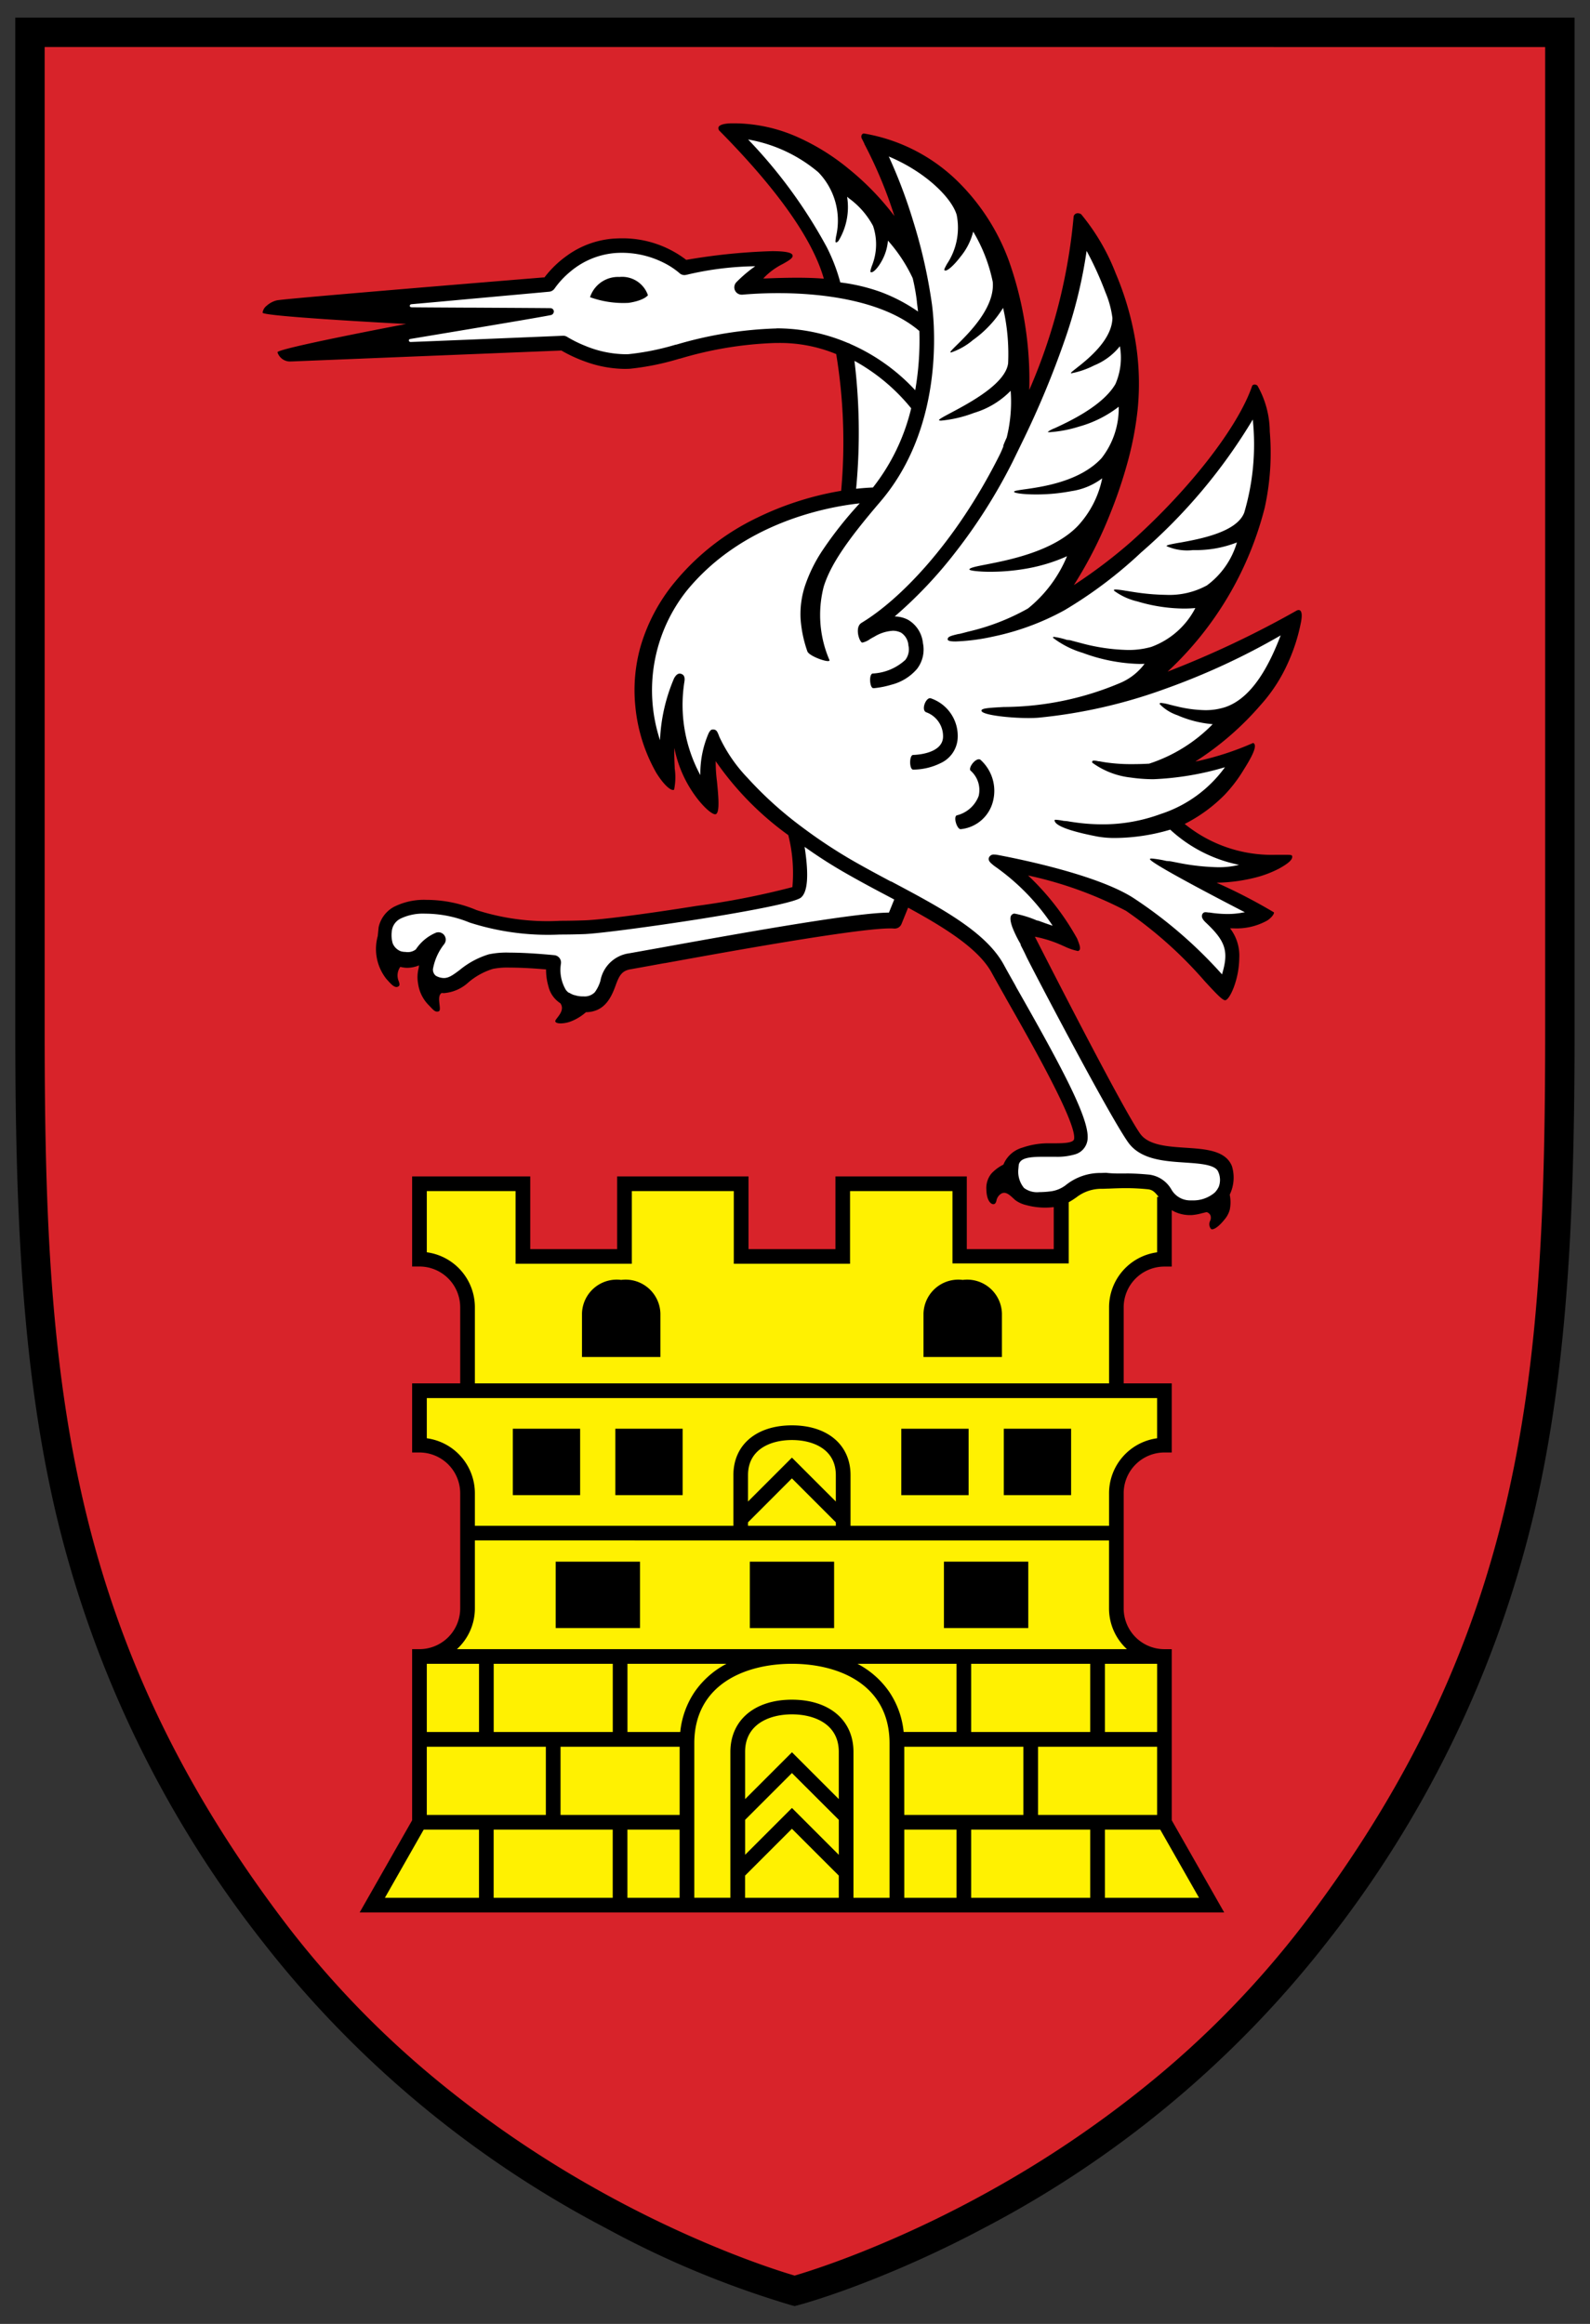
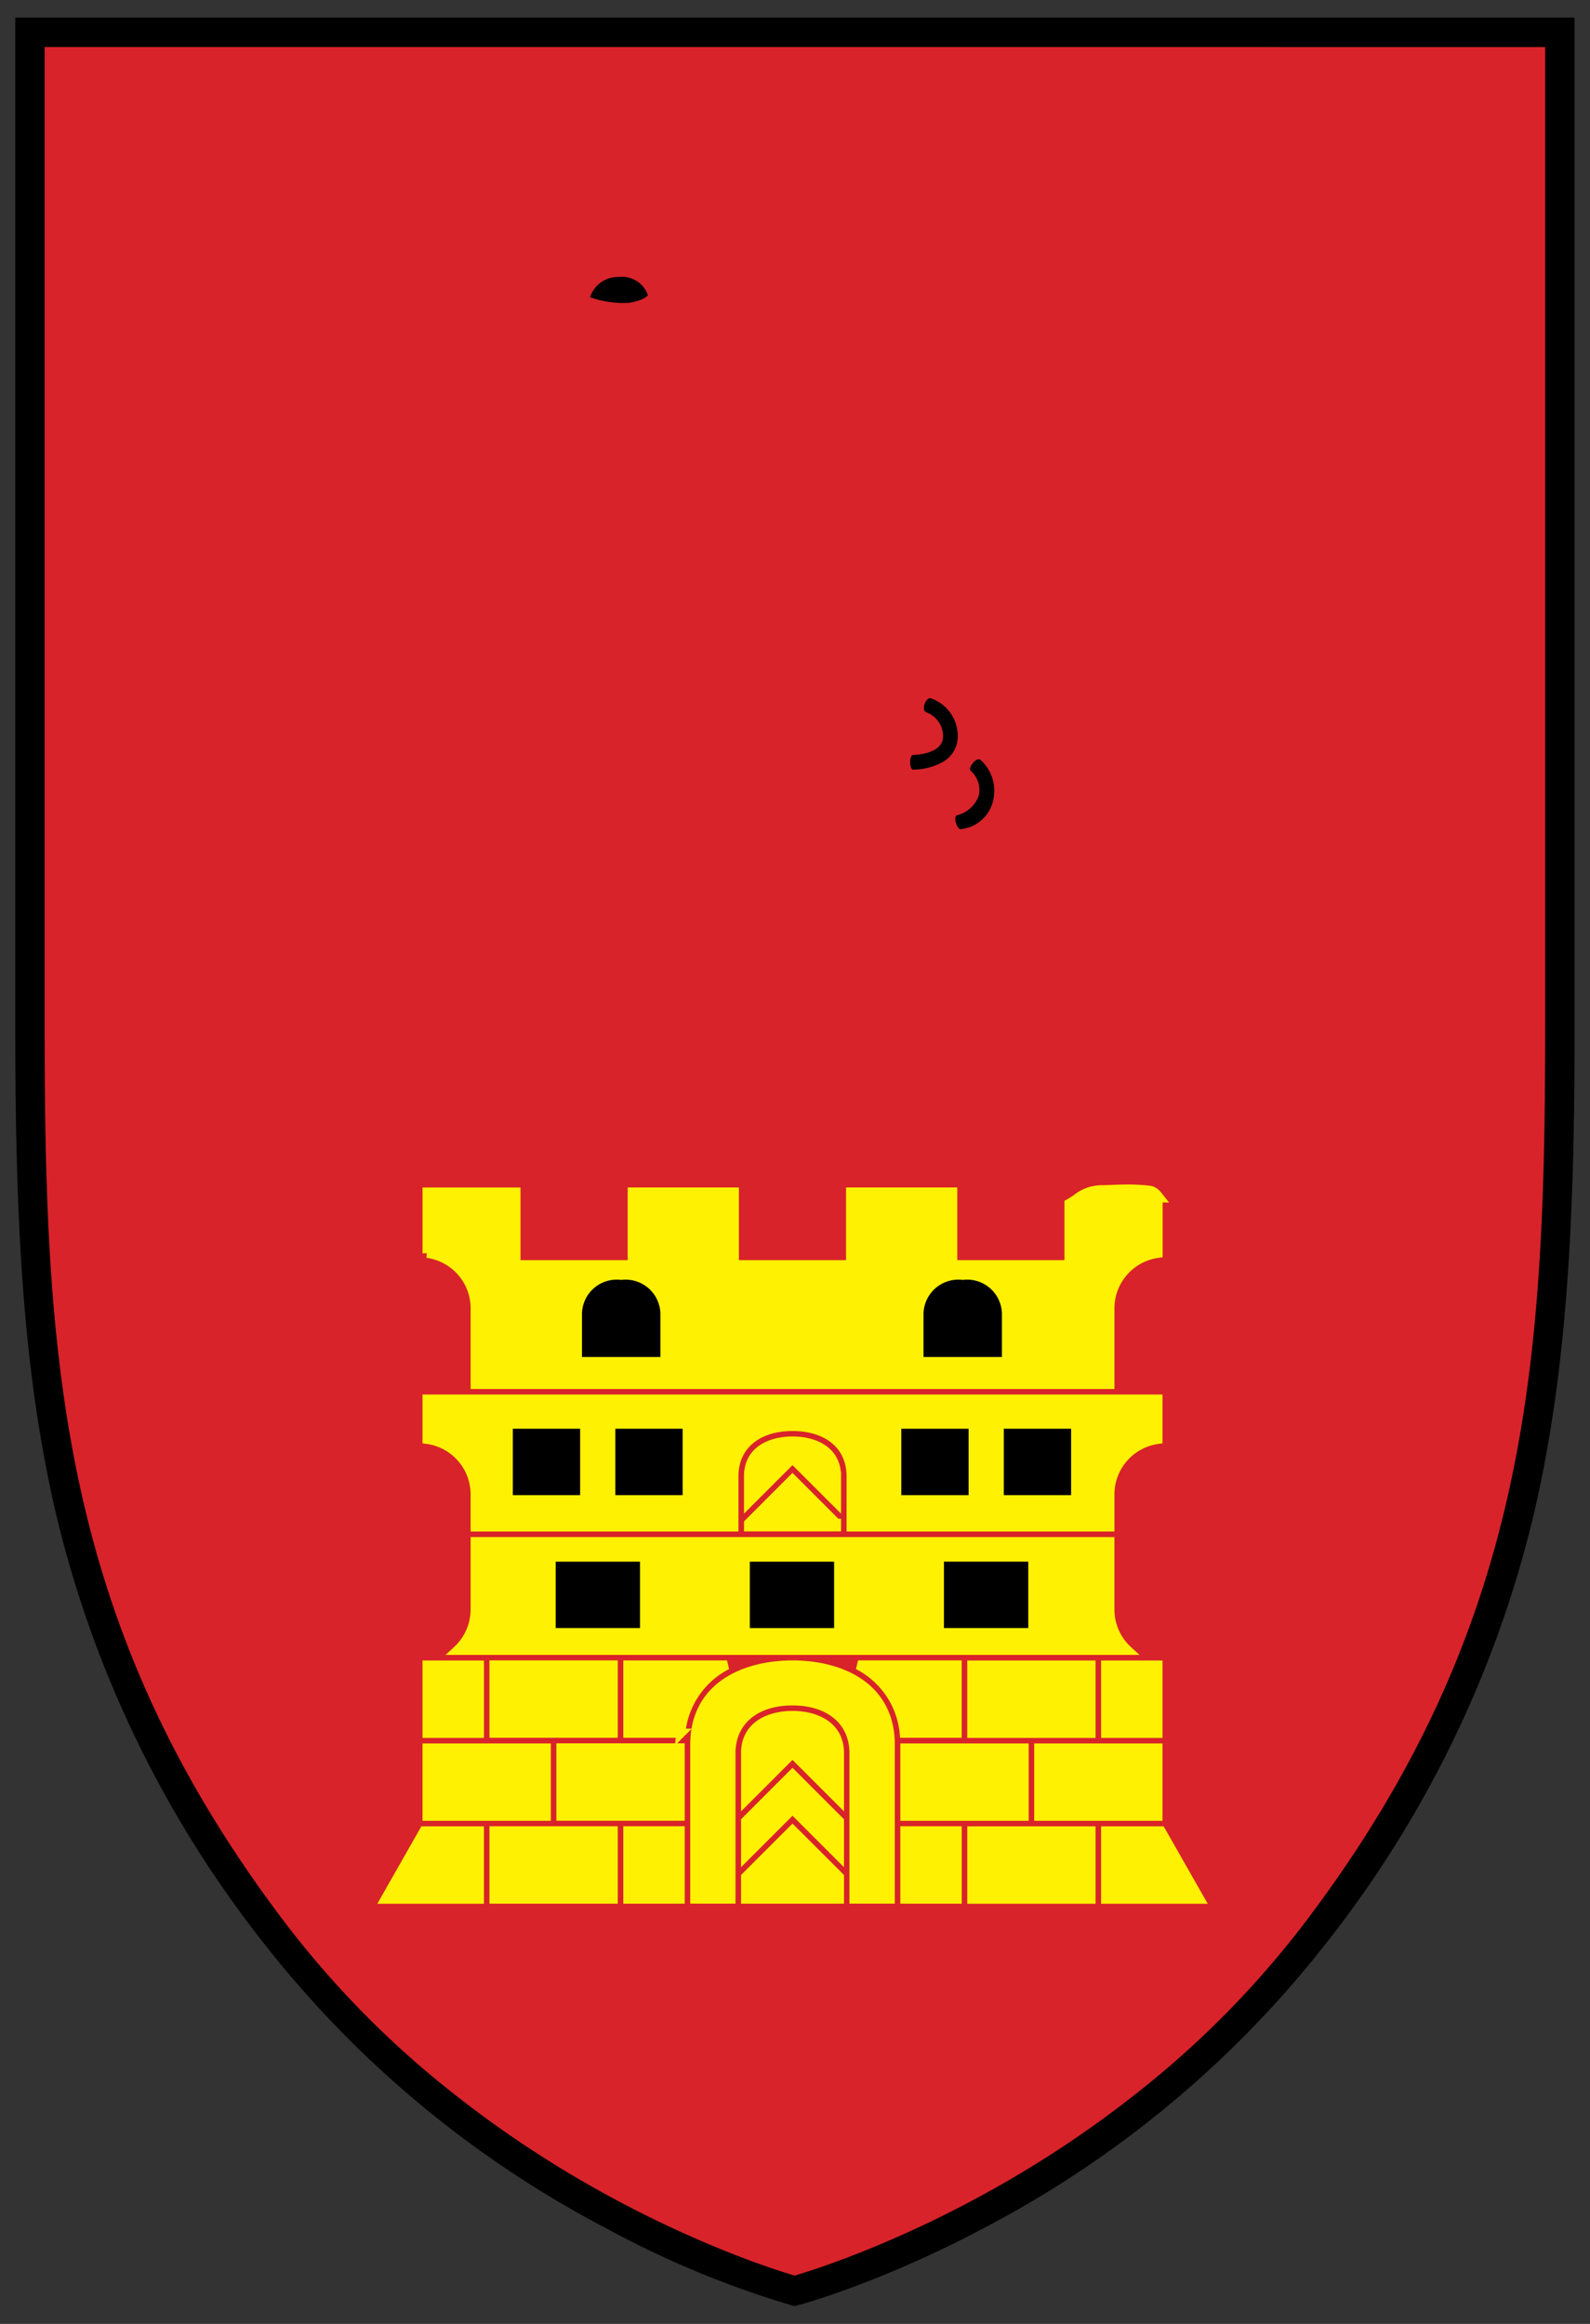
<svg xmlns="http://www.w3.org/2000/svg" fill="none" viewBox="0 0 520 760">
  <rect x="0" y="0" width="520" height="760" fill="#333333" stroke="none" />
  <g transform="matrix(5.003 0 0 5.003 4.645 4.62)">
    <path d="m101.04 1.186h-100.01v65.127c0 23.635 1.607 40.218 15.973 59.109 13.719 18.041 34.011 23.4 34.011 23.4s20.329-5.361 34.049-23.4c14.366-18.891 15.972-35.474 15.972-59.11" fill="#d8232a" />
    <path d="m368.492 388.637a128.437 128.437 0 0 0 -5.924.174h-.271l-1.654.061a13.284 13.284 0 0 0 -8.732 2.893c-.801.575-1.641 1.105-2.502 1.59v20.014h-38.025v-23.766h-33.357v23.766h-38.025v-23.766h-33.357v23.771h-38.025v-23.766h-29.021v20.012a18.167 18.167 0 0 1 15.721 17.963v24.906h207.432v-24.906a18.162 18.162 0 0 1 15.75-17.963v-18.105h.502c-1.246-1.586-2.003-2.347-3.504-2.502-2.327-.245-4.662-.375-7.004-.375zm-54.734 29.93a11.378 11.378 0 0 1 1.133.09 11.368 11.368 0 0 1 12.834 11.008v14.193h-25.668v-14.193a11.378 11.378 0 0 1 11.701-11.098zm-111.721.002a11.373 11.373 0 0 1 1.133.088 11.383 11.383 0 0 1 12.834 11.008v14.193h-25.648v-14.193a11.373 11.373 0 0 1 11.682-11.096zm-62.441 38.719v13.148a18.172 18.172 0 0 1 15.721 17.973v10.658h84.549v-16.586c0-9.882 7.504-16.271 19.162-16.271 11.658 0 19.164 6.39 19.164 16.271v16.58h84.557v-10.646a18.172 18.172 0 0 1 15.715-17.979v-13.148zm28.141 10.008h22.014v21.729h-22.014zm33.521 0h22.016v21.729h-22.016zm93.533 0h22.016v21.729h-22.016zm33.523 0h22.016v21.729h-22.016zm-69.287 3.697c-6.94 0-14.359 3.001-14.359 11.467v8.646l14.359-14.359 14.365 14.359v-8.646h-.006c0-8.466-7.42-11.467-14.359-11.467zm0 12.514-14.359 14.375v1.135h28.725v-1.135h-.006zm-103.715 20.363v22.225a18.147 18.147 0 0 1 -5.859 13.299h219.148a18.127 18.127 0 0 1 -5.859-13.299v-22.225zm26.434 6.914h27.582v21.715h-27.582zm63.498 0h27.568v21.715h-27.568zm63.486 0h27.584v21.715h-27.584zm-147.26 33.398v22.301h38.941v-22.301zm118.967 0a27.924 27.924 0 0 1 15.119 22.301h17.277v-22.301zm-75.217.006v22.299h17.281a27.944 27.944 0 0 1 15.115-22.299zm53.807 0c-15.42 0-31.932 6.835-31.932 26.018v50.484h11.803v-47.719c0-10.362 7.886-17.066 20.109-17.066 12.223 0 20.123 6.704 20.123 17.066v47.719h11.824v-50.484h.004c0-19.183-16.511-26.018-31.932-26.018zm-119.432.029v22.301h17.078v-22.301zm178.041 0v22.301h38.941v-22.301zm43.75 0v22.301h17.076v-22.301zm-102.359 16.477c-7.405 0-15.32 3.218-15.32 12.264v15.449l15.32-15.32 15.326 15.32v-15.449c0-9.046-7.921-12.264-15.326-12.264zm-75.686 10.592v22.301h38.955v-22.301zm-43.746.035v22.301h38.941v-22.301zm156.166 0v22.301h38.957v-22.301zm43.76 0v22.301h38.938v-22.301zm-80.494 8.58-15.32 15.32v11.434l15.32-15.32 15.326 15.32v-11.434zm0 18.223-15.32 15.311v7.256h30.646v-7.256zm-97.557.266v22.301h38.941v-22.301zm43.75 0v22.301h17.076v-22.301zm90.541 0v22.301h17.078v-22.301zm-157.176.035-12.693 22.299h30.775v-22.299zm179.051 0v22.299h38.941v-22.299zm43.75 0v22.299h30.777l-12.695-22.299z" fill="#fff101" stroke="#fff101" stroke-width="3" transform="matrix(.2 0 0 .2 -.928 -.923)" />
-     <path d="m244.688 45.639a165.963 165.963 0 0 1 25.707 35.197l.016-.01a58.755 58.755 0 0 1 4.424 11.574 54.862 54.862 0 0 1 25.422 9.506c-.075-.719-.145-1.332-.205-1.787-.33-3.067-.85-6.113-1.561-9.115a50.84 50.84 0 0 0 -8.076-12.299c-.295 5.404-4.463 11.058-5.664 10.293-.695-.43 3.809-8.321.807-15.105a29.105 29.105 0 0 0 -8.553-9.598c1.311 7.205-2.425 15.586-3.721 14.865l-.018.01c-.653-.571 4.08-13.813-5.662-22.869a48.168 48.168 0 0 0 -22.916-10.662zm46.006 5.559a182.024 182.024 0 0 1 14.076 48.312c.125.971.47 3.643.625 7.445v.18c.515 12.764-.977 37.026-16.777 56.129v.029a1.316 1.316 0 0 1 -.199.234l-.105.125-.074.09-.307.371a178.201 178.201 0 0 0 -12.277 15.621 47.047 47.047 0 0 0 -6.244 12.143 37.135 37.135 0 0 0 1.861 24.016.22.22 0 0 1 0 .211c-.09.095-.25.141-.5.141-1.511 0-6.254-1.807-6.725-3.193-4.773-14.285-3.432-25.697 17.137-48.402a98.582 98.582 0 0 0 -25.898 6.504 75.601 75.601 0 0 0 -30.686 22.066 48.583 48.583 0 0 0 -10.953 26.543 60.811 60.811 0 0 0 2.191 22.334 57.289 57.289 0 0 1 4.598-20.232c.41-.715.992-1.541 1.838-1.541a1.581 1.581 0 0 1 .539.1c1.211.425 1.152 1.672 1.002 2.572a46.131 46.131 0 0 0 .529 17.877c1.016 4.398 2.586 8.64 4.678 12.643a32.872 32.872 0 0 1 2.729-13.715c.45-.791.719-1.205 1.42-1.205a2.212 2.212 0 0 1 .346.029c.876.125 1.165.896 1.5 1.781l.16.422a49.659 49.659 0 0 0 9.258 13.568 123.074 123.074 0 0 0 16.775 15.326l.115.08.105.074a167.114 167.114 0 0 0 17.172 11.463c4.383 2.537 9.046 5.024 13.549 7.426 15.706 8.366 30.54 16.25 36.379 27.018 1.166 2.161 2.727 4.909 4.533 8.096l1.002 1.781c15.606 27.469 23.269 42.458 21.854 48.152a5.669 5.669 0 0 1 -3.928 4.139c-2.146.625-4.383.9-6.619.805h-3.451c-5.063 0-7.746.37-8.361 2.502-.07.525-.135.991-.135 1.381a8.346 8.346 0 0 0 1.836 6.32 7.235 7.235 0 0 0 4.959 1.359 32.892 32.892 0 0 0 3.842-.27 10.307 10.307 0 0 0 5.139-2.252 18.012 18.012 0 0 1 11.262-3.748l1.627-.059c2.292-.09 4.294-.17 6.295-.17a74.811 74.811 0 0 1 7.574.4 9.732 9.732 0 0 1 7.07 4.707l.029.041a7.035 7.035 0 0 0 6.004 3.662h.752c2.767.13 5.467-.806 7.568-2.607l.076-.08.064-.074c.09-.095.17-.2.25-.295l.035-.045c.355-.44.655-.926.891-1.441.575-1.586.5-3.332-.205-4.863-.936-2.342-5.994-2.677-10.883-3.002-6.85-.445-14.604-.947-18.637-6.641-6.68-9.446-32.283-58.519-33.229-60.615-.69-1.521-1.385-2.847-2.061-4.133-1.016-1.811-1.886-3.713-2.602-5.664-.871-2.602-.766-3.803.385-4.273a.991.991 0 0 1 .375-.055 35.034 35.034 0 0 1 7.359 2.271h.025c1.746.645 3.554 1.332 5.17 1.832-3.112-4.833-6.85-9.231-11.123-13.084a82.006 82.006 0 0 0 -7.811-6.369l-.035-.025-.355-.26-.17-.146-.096-.08c-.801-.675-1.625-1.355-1.234-2.355a1.656 1.656 0 0 1 1.746-.957 5.814 5.814 0 0 1 1.135.125l.305.061c7.38 1.401 32.378 6.535 44.066 14.01a146.735 146.735 0 0 1 28.994 24.992 14.765 14.765 0 0 0 .621-9.006c-1.246-3.087-3.263-5.799-5.865-7.875-.821-.771-1.676-1.796-1.176-2.797a1.071 1.071 0 0 1 1.082-.631 6.9 6.9 0 0 1 1.1.135c.24.04.541.095.861.135a39.677 39.677 0 0 0 5.143.381 28.069 28.069 0 0 0 5.26-.5l.5-.086c-1.296-.665-31.722-16.31-31.172-17.471.065-.11.236-.16.566-.16a36.66 36.66 0 0 1 4.973.82h.045l.189.039a226.969 226.969 0 0 0 3.229.631 75.621 75.621 0 0 0 13.293 1.502 26.718 26.718 0 0 0 6.875-.781 46.912 46.912 0 0 1 -22.516-11.508 64.459 64.459 0 0 1 -17.982 2.721 31.471 31.471 0 0 1 -5.732-.449c-5.224-.976-14.006-2.967-14.121-5.318a.125.125 0 0 1 .035-.096.575.575 0 0 1 .396-.09 19.833 19.833 0 0 1 2.551.359h.096c.746.125 1.591.272 2.557.422a65.394 65.394 0 0 0 10.006.799c6.524.02 12.994-1.124 19.113-3.381a41.868 41.868 0 0 0 21.016-15.295 94.93 94.93 0 0 1 -23.518 3.922c-2.452-.01-4.897-.196-7.318-.551-2.687-.41-5.32-1.125-7.842-2.131-1.746-.525-3.352-1.446-4.688-2.691a.47.47 0 0 1 -.08-.406c.065-.23.244-.324.564-.324a8.981 8.981 0 0 1 1.447.219h.055c.555.105 1.245.24 2.105.375a58.305 58.305 0 0 0 8.938.611c1.746 0 3.602-.055 5.533-.16a51.3 51.3 0 0 0 20.773-12.908 36.925 36.925 0 0 1 -11.576-2.943c-2.161-.73-4.12-1.956-5.721-3.582a.3.3 0 0 1 0-.305c.055-.08.18-.121.391-.121a17.137 17.137 0 0 1 3.002.611h.066c.68.17 1.455.365 2.285.555a41.178 41.178 0 0 0 9.062 1.191 20.419 20.419 0 0 0 6.703-1.031c2.302-.836 4.423-2.115 6.225-3.771 1.891-1.736 3.563-3.698 4.969-5.84a72.019 72.019 0 0 0 6.85-13.818 229.076 229.076 0 0 1 -37.945 17.561 168.264 168.264 0 0 1 -41.328 9.402c-.931.075-2.042.115-3.303.115-5.674 0-14.45-.872-15.291-2.232a.37.37 0 0 1 0-.379c.315-.64 3.073-.782 7.246-1.002a157.227 157.227 0 0 0 17.281-1.631c7.155-1.046 14.11-3.128 20.664-6.18a19.313 19.313 0 0 0 8.105-6.318c-.575.045-1.165.045-1.756.045a57.789 57.789 0 0 1 -18.473-3.623c-3.487-1.026-6.754-2.68-9.656-4.877a.25.25 0 0 1 -.051-.236c.035-.075.145-.109.34-.109a25.783 25.783 0 0 1 4.344 1l.09.025a203.323 203.323 0 0 0 4.463 1.195 63.373 63.373 0 0 0 15.285 2.246 27.719 27.719 0 0 0 7.691-1 21.309 21.309 0 0 0 9.441-5.934c1.921-2.056 3.601-4.328 5.002-6.77-1.231.105-2.462.16-3.732.16-5.149-.035-10.266-.821-15.189-2.322-2.732-.625-5.314-1.8-7.586-3.451a.39.39 0 0 1 -.109-.297c.04-.11.201-.164.541-.164a30.481 30.481 0 0 1 3.592.5h.141a149.321 149.321 0 0 0 2.436.385 70.098 70.098 0 0 0 10.252.887 25.467 25.467 0 0 0 13.43-3.082 26.833 26.833 0 0 0 9.631-14.736 36.995 36.995 0 0 1 -14.334 2.502c-2.957.35-5.959-.1-8.686-1.301-.035-.355 1.68-.664 4.271-1.135 6.539-1.186 18.709-3.397 21.15-9.852 1.361-4.313 2.267-8.757 2.697-13.26.736-5.699.764-11.462.084-17.166a179.857 179.857 0 0 1 -36.523 43.479c-18.943 16.931-30.281 23.362-48.533 27.52-3.998.901-8.072 1.43-12.17 1.58-1.656 0-2.521-.204-2.576-.6-.135-.961 1.041-1.242 3.543-1.857.831-.2 1.961-.475 3.242-.83a68.411 68.411 0 0 0 19.514-7.564c2.582-1.946 4.867-4.258 6.783-6.859a46.512 46.512 0 0 0 6.006-10.229 63.543 63.543 0 0 1 -25.094 5.109c-2.307.215-4.633-.036-6.84-.736 0-.545 2.223-.985 5.59-1.65 5.038-.901 10.006-2.161 14.859-3.768 2.787-.951 5.48-2.145 8.057-3.566a30.171 30.171 0 0 0 6.92-5.219 32.287 32.287 0 0 0 8.004-15.561v-.051c-5.629 4.888-17.961 5.27-21.604 5.27-4.408 0-7.175-.452-7.215-.867-.035-.315 1.285-.504 3.467-.814 5.874-.836 18.097-2.567 25.137-10.197a26.518 26.518 0 0 0 5.609-16.811 37.626 37.626 0 0 1 -13.01 6.504 41.343 41.343 0 0 1 -9.59 1.82c-.39 0-.596-.039-.596-.109.71-.515 1.485-.922 2.311-1.217 4.708-2.186 15.726-7.308 19.854-14.453.951-1.851 1.507-3.879 1.627-5.955.185-2.131.124-4.272-.176-6.389a20.914 20.914 0 0 1 -8.416 6.264 27.419 27.419 0 0 1 -7.375 2.562c-.13 0-.215-.025-.215-.07-.05-.155.6-.661 1.676-1.502a52.185 52.185 0 0 0 7.25-6.523 16.011 16.011 0 0 0 4.654-9.941 31.321 31.321 0 0 0 -2.297-8.447 111.876 111.876 0 0 0 -6.145-13.508 215.777 215.777 0 0 1 -21.234 62.826c-.911 1.921-1.911 3.984-3.002 6.16a165.047 165.047 0 0 1 -38.582 50.604c1.531.015 3.032.391 4.383 1.092a9.942 9.942 0 0 1 4.854 7.59 10.387 10.387 0 0 1 -1.955 8.506 21.68 21.68 0 0 1 -14.041 6.26h-.193c-.635 0-1.017-1.272-1.057-2.418-.04-1.146.215-2.321.875-2.371a17.012 17.012 0 0 0 10.639-4.457 5.649 5.649 0 0 0 1-4.709 5.369 5.369 0 0 0 -2.377-4.178c-.841-.425-1.77-.645-2.711-.635a13.509 13.509 0 0 0 -6.02 1.965c-.465.235-.915.511-1.311.736l-.105.061c-.756.535-1.601.92-2.502 1.15h-.045c-.4-.025-.967-1.031-1.262-2.242-.18-.741-.634-3.242 1.047-4.242a93.063 93.063 0 0 0 20.748-18.178 170.436 170.436 0 0 0 24.361-36.686 37.986 37.986 0 0 0 1.326-3.031v-.07a39.392 39.392 0 0 1 1.131-2.637 48.533 48.533 0 0 0 1.297-15.311 27.804 27.804 0 0 1 -11.969 7.225 41.648 41.648 0 0 1 -10.777 2.537c-.41 0-.64-.055-.67-.16-.085-.29 1.472-1.12 3.828-2.371 6.269-3.332 17.932-9.542 18.777-16.236.275-6.089-.281-12.184-1.646-18.123a36.325 36.325 0 0 1 -9.836 10.508 22.06 22.06 0 0 1 -7.4 4.094c-.065.005-.13-.012-.18-.047a.08.08 0 0 1 -.025-.059c-.005-.27.804-1.061 2.035-2.271l.025-.025c4.078-4.018 12.57-12.369 11.824-20.715a51.705 51.705 0 0 0 -6.4-16.416 20.794 20.794 0 0 1 -4.143 8.191c-2.026 2.677-4.063 4.543-4.953 4.543a.42.42 0 0 1 -.316-.125c-.15-.185.236-.932.852-2.062a33.953 33.953 0 0 0 2.973-6.719c.981-3.027 1.046-6.27.195-9.332-1.611-5.389-9.943-13.893-22.217-19.057zm-86.459 31.531a30.421 30.421 0 0 0 -3.041.064 24.672 24.672 0 0 0 -8.506 2.162c-2.222 1.016-4.298 2.321-6.174 3.887-1.941 1.566-3.658 3.402-5.084 5.453a2.452 2.452 0 0 1 -1.826 1.107l-.68.059-44.361 4.033a.565.565 0 0 0 -.545.535c.005.195.221.457.666.477.445.02 10.407.075 20.959.135h.055c11.468.08 23.345.13 24.211.18a1.126 1.126 0 0 1 1.211.9 1.221 1.221 0 0 1 -.766 1.301c-.385.14-8.35 1.562-44.029 7.506h-.086l-2 .33c-.37.065-.557.25-.557.5a.585.585 0 0 0 .602.5c.61 0 47.807-1.956 49.809-2.041h.061a2.502 2.502 0 0 1 1.346.381 39.957 39.957 0 0 0 5.848 2.9 35.404 35.404 0 0 0 13.01 2.764c.445 0 .891-.035 1.326-.035a85.008 85.008 0 0 0 15.439-3.133l.125-.035a128.662 128.662 0 0 1 32.162-5.248h.502a59.751 59.751 0 0 1 23.375 4.783 2.171 2.171 0 0 1 .781.334 63.843 63.843 0 0 1 21.229 15.115v-.004a95.55 95.55 0 0 0 1.371-19.328c-6.655-5.229-14.504-8.716-22.84-10.152a113.407 113.407 0 0 0 -23.371-2.236c-6.87 0-11.603.5-11.648.5h-.266c-.44 0-.875-.119-1.25-.35a2.422 2.422 0 0 1 -.535-3.662 44.38 44.38 0 0 1 6.248-5.295 102.254 102.254 0 0 0 -22.465 2.803h-.074a2.407 2.407 0 0 1 -2.281-.58 24.066 24.066 0 0 0 -5.07-3.338 30.421 30.421 0 0 0 -12.879-3.271zm-1.066 7.834a9.787 9.787 0 0 1 7.016 2.979 7.84 7.84 0 0 1 1.736 3.002c-.01.035-1.189 1.741-6.303 2.502-.726.1-1.457.148-2.188.148-3.562-.15-7.085-.819-10.447-2a9.506 9.506 0 0 1 1.877-3.312 9.787 9.787 0 0 1 7.73-3.303 9.787 9.787 0 0 1 .578-.016zm76.299 27.459a193.957 193.957 0 0 1 .574 41.854c1.971-.22 3.823-.35 5.504-.41a67.271 67.271 0 0 0 12.508-25.904 63.043 63.043 0 0 0 -18.586-15.539zm18.586 15.539a63.043 63.043 0 0 1 .002.002v-.006a67.271 67.271 0 0 1 -.002.004zm6.131 94.787-.006.004a.806.806 0 0 1 .246.01 12.914 12.914 0 0 1 8.801 12.91 9.476 9.476 0 0 1 -5.584 8.285 20.699 20.699 0 0 1 -8.971 2.127c-.31 0-.57-.256-.75-.756a4.993 4.993 0 0 1 -.252-1.656c0-1.151.321-2.393 1.002-2.393a18.913 18.913 0 0 0 4.828-.77 9.006 9.006 0 0 0 3.322-1.732 4.538 4.538 0 0 0 1.615-3.307 7.74 7.74 0 0 0 -2.432-6.193c-.881-.831-1.905-1.486-3.031-1.932h-.041c-.63-.255-.89-1.021-.689-2.057.24-1.226 1.076-2.541 1.941-2.541zm15.965 19.982a.911.911 0 0 1 .541.201 15.521 15.521 0 0 1 3.027 3.947 12.008 12.008 0 0 1 1.09 9.477 12.318 12.318 0 0 1 -10.377 9.23h-.25c-.625 0-1.27-1.146-1.555-2.227-.23-.886-.291-1.951.27-2.271l.176-.055a9.827 9.827 0 0 0 7.029-6.318 7.665 7.665 0 0 0 -2.252-7.781c-.16-.17-.311-.351-.451-.541a1.711 1.711 0 0 1 .252-1.621c.54-1.001 1.629-2.041 2.5-2.041zm-56.768 28.926c1.131 7.24 1.451 14.444-1.201 16.596-3.948 3.207-61.141 11.577-70.857 11.938-10.147.36-28.519.362-37.525-3.781-5.599-2.567-17.183-4.344-22.611-1.271a5.179 5.179 0 0 0 -2.832 4.203 9.587 9.587 0 0 0 .18 3.447c.06.18.097.394.172.539l.033.066a4.703 4.703 0 0 0 2.533 2.391 5.003 5.003 0 0 0 4.742-.85 14.68 14.68 0 0 1 6.525-5.449 2.402 2.402 0 0 1 2.752 3.697 18.613 18.613 0 0 0 -3.713 8.217 2.602 2.602 0 0 0 .91 2.15 3.467 3.467 0 0 0 .5.266c2.762 1.186 4.157.265 7.35-2.127a27.709 27.709 0 0 1 9.482-5.123 96.255 96.255 0 0 1 21.514.25 2.402 2.402 0 0 1 2.127 2.797 12.754 12.754 0 0 0 1.631 8.576.57.57 0 0 0 .086.084 5.018 5.018 0 0 0 .84.832 7.44 7.44 0 0 0 1.982 1.02l.129.035a9.657 9.657 0 0 0 2.258.41c4.273.22 4.973-1.73 6.244-5.232a11.078 11.078 0 0 1 8.791-8.756c1.651-.265 5.579-.956 11.008-1.957 32.712-5.954 64.112-11.387 74.549-11.457l1.732-4.273-.02-.016-2.832-1.5a401.558 401.558 0 0 1 -13.715-7.506c-4.203-2.427-8.536-5.213-12.764-8.215z" fill="#fff" stroke="#fff" stroke-width="3" transform="matrix(.2 0 0 .2 -.928 -.923)" />
    <g fill="#000">
      <path d="m51.015 149.82-.245-.065a62.358 62.358 0 0 1 -12.065-5.016 68.977 68.977 0 0 1 -22.465-18.734 72.202 72.202 0 0 1 -13.545-28.138c-2.178-9.378-2.624-19.395-2.624-31.551v-66.087h101.93v66.088c0 12.156-.446 22.174-2.624 31.551a72.206 72.206 0 0 1 -13.544 28.14 68.924 68.924 0 0 1 -22.485 18.733 71.954 71.954 0 0 1 -8.519 3.839c-2.114.786-3.423 1.139-3.565 1.177zm-49.024-147.67v64.167c0 22.122 1.132 39.269 15.777 58.528a61.984 61.984 0 0 0 10.159 10.454 71.102 71.102 0 0 0 10.294 6.968 72.543 72.543 0 0 0 8.379 4c2.252.9 3.838 1.391 4.416 1.56.578-.169 2.165-.659 4.422-1.56a72.71 72.71 0 0 0 8.392-4 71.108 71.108 0 0 0 10.306-6.968 61.88 61.88 0 0 0 10.165-10.454c14.645-19.258 15.777-36.406 15.777-58.528v-64.165z" />
-       <path d="m79.102 124.09h-56.52l3.43-6.024v-11.187h.48a2.667 2.667 0 0 0 2.662-2.662v-7.53a2.666 2.666 0 0 0 -2.662-2.664h-.48v-4.517h3.142v-4.978a2.665 2.665 0 0 0 -2.662-2.662h-.48v-5.89h7.721v4.75h5.681v-4.75h8.587v4.75h5.683v-4.75h8.587v4.75h5.683v-2.743a4.714 4.714 0 0 1 -1.816-.136 1.95 1.95 0 0 1 -.7-.322l-.099-.09c-.214-.2-.417-.386-.625-.386a.389.389 0 0 0 -.206.063.684.684 0 0 0 -.3.448.435.435 0 0 1 -.079.179.168.168 0 0 1 -.125.053c-.174 0-.438-.255-.454-.958a1.5 1.5 0 0 1 .329-1.045c.225-.24.49-.438.785-.584a1.902 1.902 0 0 1 1.242-1.11 5.195 5.195 0 0 1 1.732-.284h.452c.523 0 1.132-.03 1.189-.26.1-.42-.4-1.716-1.5-3.856-.928-1.811-2.085-3.844-2.777-5.06l-.109-.192-.015-.026-.009-.016-.013-.024-.013-.022-.009-.015-.016-.03-.012-.021-.006-.011v-.006l-.029-.051-.017-.03-.011-.02c-.374-.658-.659-1.167-.847-1.512-.861-1.587-3.134-2.981-5.462-4.25l-.432 1.066a.478.478 0 0 1 -.444.3h-.043a2.19 2.19 0 0 0 -.251-.01c-2.228 0-10.984 1.59-14.723 2.27h-.03c-1.141.209-1.886.342-2.215.4-.607.1-.763.454-1.008 1.13-.3.819-.758 1.659-1.913 1.678-.294.26-.633.466-1 .607a2.007 2.007 0 0 1 -.65.124c-.2 0-.328-.046-.353-.126-.016-.052.051-.14.136-.25.179-.232.448-.583.193-.941a1.81 1.81 0 0 1 -.778-1.1 3.846 3.846 0 0 1 -.155-1.111c-.4-.036-1.432-.12-2.39-.12a4.85 4.85 0 0 0 -1.085.084 4.53 4.53 0 0 0 -1.582.865 2.665 2.665 0 0 1 -1.607.719c-.034 0-.088 0-.161-.008-.212.13-.174.462-.14.754.026.224.048.418-.06.448a.346.346 0 0 1 -.1.016c-.142 0-.245-.107-.414-.285l-.018-.02-.012-.012-.106-.11a2.479 2.479 0 0 1 -.692-1.411 2.368 2.368 0 0 1 .044-1.027c0-.054.012-.108.019-.158a2.07 2.07 0 0 1 -.809.16 2.12 2.12 0 0 1 -.416-.061.962.962 0 0 0 -.1.944c.049.154.085.265-.029.335a.228.228 0 0 1 -.122.036c-.183 0-.378-.214-.6-.463l-.033-.036-.013-.014-.007-.008-.01-.011a3.155 3.155 0 0 1 -.562-2.791c.034-.321.052-.5.058-.576a1.999 1.999 0 0 1 1.01-1.344 4.353 4.353 0 0 1 2.116-.453c1.126.002 2.24.23 3.277.669 1.766.567 3.62.804 5.472.7.462 0 1-.01 1.593-.03 1.108-.04 3.976-.41 7.308-.942 2.114-.28 4.21-.692 6.273-1.23a10.11 10.11 0 0 0 -.269-3.4 19.938 19.938 0 0 1 -4.745-4.834c-.002.44.026.882.083 1.319.094.963.2 2.053-.081 2.148a.077.077 0 0 1 -.037.005c-.215 0-.771-.464-1.328-1.241a7.901 7.901 0 0 1 -1.338-3.09c-.018.309 0 .796.022 1.267v.064a4.04 4.04 0 0 1 -.04 1.394.169.169 0 0 1 -.07.018c-.2 0-.616-.35-1.1-1.131a10.855 10.855 0 0 1 -1.367-4.374 10.513 10.513 0 0 1 .33-3.824 11.806 11.806 0 0 1 2.292-4.306 15.85 15.85 0 0 1 5.341-4.161 20.128 20.128 0 0 1 5.495-1.76c.27-2.981.161-5.984-.324-8.938a9.639 9.639 0 0 0 -3.854-.725h-.142a24.4 24.4 0 0 0 -6.216 1.023h-.026a17.1 17.1 0 0 1 -3.257.662 9.846 9.846 0 0 1 -.329.009 7.773 7.773 0 0 1 -2.623-.494 9.427 9.427 0 0 1 -1.519-.707l-17.616.713h-.042a.858.858 0 0 1 -.9-.6c0-.25 8.074-1.785 8.418-1.85h-.043c-1.56-.083-9.34-.506-9.347-.737a.678.678 0 0 1 .259-.448c.19-.172.419-.295.667-.356.436-.107 13.444-1.174 17.42-1.5h.078a6.8 6.8 0 0 1 1.481-1.43 5.942 5.942 0 0 1 3.069-1.11c.215-.011.389-.017.519-.017a6.839 6.839 0 0 1 4.2 1.41 39.46 39.46 0 0 1 5.608-.571c.773 0 1.216.074 1.317.219a.153.153 0 0 1 .027.122c-.035.153-.305.308-.648.5a4.49 4.49 0 0 0 -1.267.942h.191c.506-.02 1.2-.046 2.044-.046.642 0 1.221.02 1.722.063-.731-2.57-3.019-5.816-6.8-9.646a.253.253 0 0 1 -.086-.255c.044-.11.229-.242.857-.255h.186a10.3 10.3 0 0 1 4.158.914 14.551 14.551 0 0 1 3.269 2.029 17.755 17.755 0 0 1 3.03 3.119 28.969 28.969 0 0 0 -1.97-4.725v-.022a15.242 15.242 0 0 1 -.111-.22l-.016-.032-.017-.033a.286.286 0 0 1 -.023-.275.184.184 0 0 1 .136-.092 11.49 11.49 0 0 1 6.352 3.345 14.06 14.06 0 0 1 3.143 5.009c.95 2.7 1.399 5.55 1.322 8.412a36.5 36.5 0 0 0 2.9-11.34.266.266 0 0 1 .28-.21c.076 0 .15.023.212.066a13.89 13.89 0 0 1 2.254 3.853 19.63 19.63 0 0 1 1.214 3.99c.311 1.615.387 3.265.226 4.9a21.712 21.712 0 0 1 -.672 3.51 30.23 30.23 0 0 1 -1.108 3.277 27.747 27.747 0 0 1 -2.392 4.71 33.346 33.346 0 0 0 3.756-2.846c3.814-3.412 6.988-7.5 7.9-10.178a.177.177 0 0 1 .169-.084.237.237 0 0 1 .182.08c.516.912.791 1.94.8 2.989.14 1.664.029 3.34-.328 4.97a22 22 0 0 1 -6.349 10.725 63.965 63.965 0 0 0 8.419-3.982.313.313 0 0 1 .146-.044.156.156 0 0 1 .125.058c.088.106.1.349.029.723a11.8 11.8 0 0 1 -.831 2.625 10.487 10.487 0 0 1 -1.823 2.818 19.426 19.426 0 0 1 -4.255 3.682 18.99 18.99 0 0 0 3.78-1.217.168.168 0 0 1 .1.109c.1.29-.329 1.024-.71 1.63a9.414 9.414 0 0 1 -1.248 1.645 10.007 10.007 0 0 1 -2.616 1.91 9.025 9.025 0 0 0 5.943 2.018h.71c.211 0 .345.01.363.06.1.273-.39.588-.881.86h-.005a7.22 7.22 0 0 1 -1.33.52c-.895.243-1.817.372-2.744.384h.029c1.288.57 2.54 1.219 3.751 1.94.009.169-.277.432-.439.53-.67.373-1.43.55-2.195.513h-.235a2.92 2.92 0 0 1 .6 1.936 5.74 5.74 0 0 1 -.365 1.935c-.185.483-.4.808-.547.828h-.013c-.185 0-.637-.49-1.321-1.231a27.279 27.279 0 0 0 -5.159-4.614 25.257 25.257 0 0 0 -6.4-2.31 17.03 17.03 0 0 1 3.209 4.13l.039.1c.126.33.234.614.043.7a.1.1 0 0 1 -.041.008 3.871 3.871 0 0 1 -.913-.321h-.01a7.96 7.96 0 0 0 -1.883-.615c1.727 3.386 5.853 11.42 6.881 12.874.539.763 1.793.845 3 .924 1.273.084 2.589.17 3 1.2a2.56 2.56 0 0 1 -.144 1.865c.068.328.068.666 0 .994a1.668 1.668 0 0 1 -.349.64c-.371.463-.657.629-.8.629a.1.1 0 0 1 -.085-.036.488.488 0 0 1 -.046-.518.47.47 0 0 0 .015-.368.4.4 0 0 0 -.245-.2 5.046 5.046 0 0 0 -.263.064h-.014a3.379 3.379 0 0 1 -.7.13h-.192a2.325 2.325 0 0 1 -1.111-.321v3.686h-.48a2.665 2.665 0 0 0 -2.662 2.662v4.974h3.142v4.517h-.48a2.666 2.666 0 0 0 -2.662 2.664v7.531a2.663 2.663 0 0 0 2.662 2.662h.48v11.186l3.429 6.024zm-52.332-5.417-2.537 4.457h6.151v-4.457zm44.53 0v4.457h6.151l-2.537-4.457zm-8.743 0v4.457h7.782v-4.457zm-4.373 0v4.457h3.413v-4.457zm-7.345-8.491c2.444 0 4.023 1.339 4.023 3.411v9.537h2.359v-10.094c0-3.833-3.3-5.2-6.382-5.2s-6.382 1.366-6.382 5.2v10.092h2.359v-9.537c.004-2.07 1.583-3.409 4.023-3.409zm0 8.438-3.062 3.06v1.45h6.125v-1.45zm-10.754.053v4.457h3.413v-4.457zm-8.743 0v4.457h7.783v-4.457zm19.5-1.411 3.062 3.062v-2.288l-3.065-3.059-3.059 3.059v2.285l3.062-3.062zm16.087-4.005v4.457h7.783v-4.457zm-8.746 0v4.457h7.786v-4.457zm-22.469 0v4.457h7.786v-4.457zm-8.743 0v4.457h7.783v-4.457zm23.87.362 3.062 3.062v-3.089c0-1.807-1.582-2.451-3.062-2.451s-3.062.644-3.062 2.451v3.089zm20.459-5.783v4.457h3.413v-4.457zm-8.743 0v4.457h7.782v-4.457zm-7.434 0a5.772 5.772 0 0 1 2.076 1.831 5.67 5.67 0 0 1 .944 2.625h3.454v-4.456zm-15.035 0v4.457h3.451c.092-.94.416-1.842.944-2.625a5.776 5.776 0 0 1 2.078-1.831h-6.473zm-8.743 0v4.457h7.783v-4.457zm-4.373 0v4.457h3.413v-4.457zm3.142-8.064v4.442a3.609 3.609 0 0 1 -1.175 2.665h43.8a3.61 3.61 0 0 1 -1.171-2.662v-4.442zm20.725-7.523c2.327 0 3.831 1.276 3.831 3.252v3.315h16.9v-2.13a3.629 3.629 0 0 1 3.142-3.592v-2.628h-47.74v2.628a3.628 3.628 0 0 1 3.142 3.593v2.129h16.9v-3.315c-.002-1.976 1.501-3.252 3.825-3.252zm0 3.466-2.87 2.873v.228h5.741v-.228zm0-1.356 2.87 2.87v-1.728c0-1.69-1.483-2.292-2.87-2.292s-2.87.6-2.87 2.292v1.728zm-23.867-17.423v4a3.627 3.627 0 0 1 3.142 3.59v4.98h41.457v-4.978a3.627 3.627 0 0 1 3.142-3.59v-3.62h.1c-.245-.315-.394-.467-.7-.5a13.988 13.988 0 0 0 -1.4-.075c-.424 0-.758.014-1.18.032h-.056l-.331.012a2.65 2.65 0 0 0 -1.733.576h-.005c-.152.11-.31.21-.474.3v4h-7.6v-4.727h-6.695v4.75h-7.6v-4.75h-6.665v4.75h-7.6v-4.75zm45.73-1.153c.474 0 .941.025 1.514.08a1.945 1.945 0 0 1 1.412.94l.007.009a1.408 1.408 0 0 0 1.2.732h.15a2.163 2.163 0 0 0 1.506-.522l.028-.032a.817.817 0 0 0 .043-.051l.006-.008c.071-.088.13-.185.178-.288a1.28 1.28 0 0 0 -.041-.972c-.187-.468-1.2-.535-2.17-.6h.004c-1.368-.09-2.919-.19-3.725-1.327-1.33-1.888-6.452-11.708-6.643-12.124-.128-.283-.26-.535-.356-.72v-.006l-.017-.034v-.01l-.006-.01-.006-.012v-.042a7.46 7.46 0 0 1 -.547-1.124c-.174-.52-.153-.76.077-.854a.2.2 0 0 1 .075-.011 6.91 6.91 0 0 1 1.468.452h.038l.014.005.016.006h.008l.019.007h.012c.241.089.6.222.916.322a14.577 14.577 0 0 0 -3.78-3.883 1.187 1.187 0 0 1 -.081-.06l-.034-.03-.018-.014c-.16-.135-.326-.275-.248-.472a.332.332 0 0 1 .349-.191c.076 0 .152.008.226.025l.057.01c1.475.28 6.469 1.3 8.807 2.8a29.338 29.338 0 0 1 5.794 4.995c.451-1.5.245-2.158-1.049-3.377-.164-.154-.339-.357-.235-.56a.215.215 0 0 1 .216-.125c.062.002.123.009.184.02h.069a7.894 7.894 0 0 0 1.167.097c.348 0 .695-.033 1.036-.1h.019l.1-.016h-.017c-1.054-.543-6.306-3.263-6.2-3.48.01-.02.047-.031.113-.031.33.03.656.085.977.162h.058l.038.008h.085l.06.012h.016l.449.087c.874.18 1.763.28 2.656.3.463.006.925-.046 1.374-.156a9.38 9.38 0 0 1 -4.5-2.3 12.95 12.95 0 0 1 -3.594.544 6.424 6.424 0 0 1 -1.146-.09c-1.044-.2-2.8-.594-2.822-1.063a.025.025 0 0 1 .007-.02.115.115 0 0 1 .079-.017c.172.012.342.036.51.072h.032l.035.006h.04l.04.007h.044l.032.005c.125.02.208.035.3.048.662.104 1.33.158 2 .16a10.922 10.922 0 0 0 3.82-.676 8.368 8.368 0 0 0 4.2-3.057 19.06 19.06 0 0 1 -4.7.784c-.49-.004-.978-.04-1.463-.11a5.243 5.243 0 0 1 -2.5-.963.094.094 0 0 1 -.016-.081c.016-.046.049-.065.113-.065.098.006.195.02.29.044h.051c.123.024.251.047.38.067.591.087 1.188.128 1.786.122.392 0 .764-.011 1.105-.032a10.255 10.255 0 0 0 4.152-2.58 7.219 7.219 0 0 1 -2.314-.588 2.912 2.912 0 0 1 -1.143-.716.06.06 0 0 1 0-.061c.01-.016.036-.024.078-.024.2.02.399.06.591.12h.011c.182.047.336.085.471.115.593.145 1.2.225 1.81.238.455.005.908-.065 1.341-.207 1.852-.645 2.944-2.981 3.6-4.682a45.762 45.762 0 0 1 -7.584 3.507 33.62 33.62 0 0 1 -8.249 1.874c-.179.015-.4.023-.66.023-1.134 0-2.888-.174-3.056-.446a.076.076 0 0 1 0-.076c.063-.126.607-.154 1.431-.2h.017a19.718 19.718 0 0 0 7.583-1.561 3.859 3.859 0 0 0 1.62-1.263 5.387 5.387 0 0 1 -.351.009 11.426 11.426 0 0 1 -3.692-.724 6.015 6.015 0 0 1 -1.93-.975.05.05 0 0 1 -.01-.047c.007-.015.03-.022.068-.022.289.041.573.108.85.2h.058l.03.008h.049l.031.009h.032c.2.056.443.12.71.189.996.274 2.022.424 3.055.449.52.007 1.037-.06 1.537-.2a5.277 5.277 0 0 0 2.882-2.54c-.252.022-.5.033-.746.033a10.836 10.836 0 0 1 -3.036-.464 4.159 4.159 0 0 1 -1.516-.69.076.076 0 0 1 -.022-.06c.005-.021.041-.032.108-.032.23.015.46.045.687.09h.03l.036.007c.147.024.29.047.48.076.678.107 1.363.166 2.049.177a5.118 5.118 0 0 0 2.684-.616 5.363 5.363 0 0 0 1.963-2.81 7.368 7.368 0 0 1 -2.865.5 3.331 3.331 0 0 1 -1.736-.26c-.007-.07.328-.131.835-.223h.019c1.307-.237 3.739-.68 4.227-1.97.58-1.97.77-4.037.557-6.081a35.95 35.95 0 0 1 -7.3 8.69 28.613 28.613 0 0 1 -5 3.769 16.718 16.718 0 0 1 -4.693 1.732c-.8.18-1.613.285-2.432.316-.331 0-.5-.04-.515-.12-.027-.193.2-.25.708-.371h.038c.2-.048.4-.1.6-.154a14.621 14.621 0 0 0 3.9-1.512 8.62 8.62 0 0 0 2.551-3.415c-.862.386-1.769.66-2.7.817-.764.132-1.538.199-2.314.2a8.75 8.75 0 0 1 -.995-.051c-.229-.028-.372-.065-.372-.1 0-.11.445-.2 1.117-.33 1.528-.3 4.373-.864 5.963-2.51a6.452 6.452 0 0 0 1.6-3.11v-.008a4.395 4.395 0 0 1 -2 .835c-.764.146-1.54.22-2.319.218-.881 0-1.435-.09-1.442-.173-.005-.063.257-.1.692-.162h.005c1.174-.166 3.617-.512 5.024-2.038a5.3 5.3 0 0 0 1.121-3.36 7.522 7.522 0 0 1 -2.6 1.3 8.188 8.188 0 0 1 -1.917.364.83.83 0 0 1 -.089-.006c-.02 0-.031-.01-.031-.016.14-.1.293-.181.455-.24.94-.436 3.143-1.46 3.968-2.888a4.306 4.306 0 0 0 .29-2.467 4.175 4.175 0 0 1 -1.682 1.252 5.6 5.6 0 0 1 -1.475.512c-.026 0-.04 0-.043-.014-.009-.03.128-.136.335-.3.7-.548 2.347-1.83 2.377-3.295a6.372 6.372 0 0 0 -.459-1.688 21.568 21.568 0 0 0 -1.228-2.7 31.192 31.192 0 0 1 -1.421 5.8 59.452 59.452 0 0 1 -2.815 6.75c-.229.474-.427.877-.6 1.232a35.466 35.466 0 0 1 -3.761 5.945 28.59 28.59 0 0 1 -3.95 4.169c.305.002.605.077.876.218a1.989 1.989 0 0 1 .97 1.517 2.076 2.076 0 0 1 -.391 1.7 3.26 3.26 0 0 1 -1.672 1.027c-.37.112-.752.188-1.137.225h-.039c-.127 0-.2-.243-.211-.484s.043-.464.175-.474a3.4 3.4 0 0 0 2.127-.891 1.13 1.13 0 0 0 .2-.941 1.072 1.072 0 0 0 -.475-.835 1.175 1.175 0 0 0 -.542-.127c-.43.028-.848.161-1.215.389-.1.053-.189.1-.278.156-.15.11-.32.187-.5.229h-.005c-.08-.005-.194-.206-.252-.448-.036-.148-.126-.646.209-.848 2.439-1.471 6.088-5.123 9.017-10.965.11-.22.2-.446.245-.555v-.072c.059-.147.132-.33.221-.514a9.7 9.7 0 0 0 .259-3.06 5.559 5.559 0 0 1 -2.392 1.444 8.156 8.156 0 0 1 -2.154.507c-.082 0-.128-.011-.134-.032-.017-.058.292-.223.761-.472 1.253-.666 3.584-1.907 3.753-3.245a13.412 13.412 0 0 0 -.329-3.622 7.256 7.256 0 0 1 -1.966 2.1c-.423.36-.911.638-1.438.817a.055.055 0 0 1 -.036-.01.015.015 0 0 1 -.004-.005.016.016 0 0 1 -.001-.006c0-.051.16-.211.406-.453.815-.8 2.512-2.473 2.363-4.14a10.477 10.477 0 0 0 -1.278-3.286c-.15.6-.434 1.16-.828 1.637-.405.534-.812.908-.99.908a.083.083 0 0 1 -.063-.025c-.035-.036.046-.184.167-.407a4.27 4.27 0 0 0 .634-3.21c-.32-1.085-1.985-2.785-4.438-3.814a33.245 33.245 0 0 1 1.588 4.2c.558 1.78.97 3.602 1.232 5.449.027.2.093.74.125 1.488v.036c.1 2.55-.2 7.4-3.353 11.218l-.008.01a.278.278 0 0 1 -.041.047l-.033.04-.062.076c-2.223 2.592-3.261 4.148-3.7 5.549a7.42 7.42 0 0 0 .372 4.8.044.044 0 0 1 0 .042c-.013.018-.045.028-.1.028-.3 0-1.25-.362-1.344-.64a8.094 8.094 0 0 1 -.44-2.1 5.932 5.932 0 0 1 .275-2.143 9.846 9.846 0 0 1 1.214-2.44 25.067 25.067 0 0 1 2.376-2.988c-2.193.24-7.685 1.277-11.309 5.712a10.462 10.462 0 0 0 -1.747 9.77c.058-1.393.37-2.763.919-4.044.082-.144.2-.308.367-.308a.378.378 0 0 1 .108.02c.241.085.229.334.2.514a9.644 9.644 0 0 0 1.042 6.1 6.615 6.615 0 0 1 .545-2.741c.083-.145.137-.241.284-.241.023 0 .046.002.069.006.171.025.229.178.3.355l.01.025.007.018.012.03v.01a9.919 9.919 0 0 0 1.852 2.713 24.6 24.6 0 0 0 3.354 3.063l.007.006.021.014a33.387 33.387 0 0 0 3.422 2.287c.867.5 1.718.955 2.54 1.394l.011.006h.014l.017.009.015.008h.016l.017.009.023.013.019.01.018.01c3.138 1.669 6.1 3.245 7.269 5.4.234.433.591 1.06.743 1.33v.007l.017.029.026.046.011.02.007.013v.007l.009.016.024.043.006.01.008.014.021.036.015.026.054.095.137.242c3.119 5.492 4.651 8.488 4.368 9.624a1.133 1.133 0 0 1 -.785.827 4.11 4.11 0 0 1 -1.323.16h-.69c-1.011 0-1.547.079-1.671.5a5.886 5.886 0 0 0 -.026.277 1.668 1.668 0 0 0 .367 1.263c.285.21.638.308.991.272a6.07 6.07 0 0 0 .768-.054 2.048 2.048 0 0 0 1.025-.448 3.6 3.6 0 0 1 2.251-.75l.324-.011c.505.059.877.043 1.331.043zm-40.307-14.435c1.083 0 2.4.117 2.919.168a.483.483 0 0 1 .425.559c-.096.592.02 1.198.326 1.714a.992.992 0 0 0 .18.178h.031a1.515 1.515 0 0 0 .331.158h.025a1.667 1.667 0 0 0 .451.082h.124a.918.918 0 0 0 .75-.274c.167-.23.292-.489.369-.763v-.013a2.212 2.212 0 0 1 1.755-1.745c.332-.053 1.12-.2 2.2-.391 6.5-1.181 12.81-2.275 14.9-2.29l.346-.855-.022-.011-.07-.037-.014-.008-.116-.062-.027-.014-.318-.168c-.95-.5-1.874-1-2.741-1.5a31.638 31.638 0 0 1 -2.551-1.642c.286 1.84.205 2.955-.24 3.317-.487.395-4.812 1.115-6.649 1.406-3.182.5-6.553.944-7.513.98-.534.019-1.072.029-1.6.029a16.73 16.73 0 0 1 -5.9-.785 7.66 7.66 0 0 0 -2.9-.58 3.375 3.375 0 0 0 -1.617.326 1.034 1.034 0 0 0 -.567.84 1.88 1.88 0 0 0 .048.73.544.544 0 0 0 .021.067l.007.014c.1.218.282.39.506.478.103.032.21.047.317.047a.864.864 0 0 0 .676-.168 2.943 2.943 0 0 1 1.306-1.087.476.476 0 0 1 .595.236.48.48 0 0 1 -.046.503 3.672 3.672 0 0 0 -.739 1.639.524.524 0 0 0 .182.43 1.086 1.086 0 0 0 .533.153c.319 0 .588-.191 1.036-.528a5.513 5.513 0 0 1 1.9-1.022 5.68 5.68 0 0 1 1.371-.111zm22.532-38.686c.337 2.776.373 5.58.108 8.364.4-.042.77-.07 1.1-.082a13.418 13.418 0 0 0 2.5-5.177 12.558 12.558 0 0 0 -3.715-3.106h.007zm-5.1-2.122c1.606 0 3.196.326 4.673.956a.491.491 0 0 1 .156.067 12.753 12.753 0 0 1 4.243 3.022c.222-1.278.313-2.575.271-3.871-2.514-2.154-6.865-2.476-9.235-2.476-1.287 0-2.323.1-2.328.1a.36.36 0 0 1 -.053 0 .477.477 0 0 1 -.476-.542.484.484 0 0 1 .119-.26c.381-.39.797-.743 1.242-1.056-1.513.02-3.019.207-4.49.56h-.01a.471.471 0 0 1 -.456-.115 4.976 4.976 0 0 0 -1.013-.667 6.08 6.08 0 0 0 -3.182-.641 5.194 5.194 0 0 0 -2.938 1.218 5.663 5.663 0 0 0 -1.017 1.09.489.489 0 0 1 -.365.22l-.594.055-.53.048-2.389.217-.765.07-1.576.143-.172.016-1.092.1-1.442.13h-.021l-.269.025-.151.014a.113.113 0 0 0 -.109.107c0 .043.036.09.131.094s2.095.016 3.834.025h.36c2.359.013 4.677.026 4.847.032a.225.225 0 0 1 .242.18.244.244 0 0 1 -.154.262c-.076.029-1.665.313-8.8 1.5l-.041.007-.338.056-.033.006c-.074.013-.115.05-.111.1a.118.118 0 0 0 .12.1c.127 0 9.862-.4 9.955-.408h.012a.487.487 0 0 1 .268.077c.373.224.764.418 1.169.579a7.08 7.08 0 0 0 2.6.552c.117 0 .206 0 .265-.007a16.677 16.677 0 0 0 3.061-.62h.026l.025-.007h.006a25.625 25.625 0 0 1 6.422-1.048h.1zm-1.85-12.345a32.435 32.435 0 0 1 5.138 7.034c.375.737.672 1.51.886 2.309.905.11 1.794.321 2.652.629.86.322 1.675.75 2.429 1.274a10.657 10.657 0 0 0 -.041-.357l-.03-.228v-.039a12.882 12.882 0 0 0 -.277-1.556 10.203 10.203 0 0 0 -1.618-2.456c-.041.5-.197.984-.454 1.415-.224.386-.483.655-.628.655a.094.094 0 0 1 -.051-.014c-.038-.024.007-.17.076-.388a3.75 3.75 0 0 0 .084-2.627 5.332 5.332 0 0 0 -1.568-1.8l-.018-.014-.011-.01-.1-.085a4.255 4.255 0 0 1 -.558 2.878c-.058.07-.111.106-.153.106a.054.054 0 0 1 -.033-.008c-.031-.018-.012-.148.019-.364a4.546 4.546 0 0 0 -1.154-4.211 9.67 9.67 0 0 0 -4.59-2.143z" />
      <path d="m64.69 96.81h4.4v-4.34h-4.4zm-3.914 8.688h5.513v-4.339h-5.513z" />
      <path d="m64.567 84.942v2.84h-5.126v-2.84a2.278 2.278 0 0 1 2.566-2.2 2.273 2.273 0 0 1 2.56 2.2zm-1.401-36.198a2.73 2.73 0 0 1 .823 2.683 2.417 2.417 0 0 1 -2.112 1.85c-.23.034-.5-.766-.271-.9a2.046 2.046 0 0 0 1.44-1.267 1.683 1.683 0 0 0 -.54-1.668c-.142-.223.394-.888.66-.7m-5.177 48.068h4.4v-4.34h-4.4zm1.928-52.086a2.6 2.6 0 0 1 1.759 2.58 1.912 1.912 0 0 1 -1.116 1.656 4.093 4.093 0 0 1 -1.793.425c-.266 0-.266-.96 0-.96.019 0 1.9-.024 1.951-1.162a1.666 1.666 0 0 0 -1.101-1.627c-.358-.144-.01-1.01.3-.912" />
      <path d="m48.087 105.5h5.51v-4.339h-5.51z" />
      <path d="m39.296 96.81h4.4v-4.34h-4.4z" />
      <path d="m42.242 84.942v2.84h-5.126v-2.84a2.272 2.272 0 0 1 2.561-2.2 2.277 2.277 0 0 1 2.565 2.2m-.815-66.568s-.226.343-1.26.5a6.393 6.393 0 0 1 -2.525-.371 1.925 1.925 0 0 1 1.92-1.322 1.786 1.786 0 0 1 1.865 1.193m-6.031 87.124h5.513v-4.339h-5.513z" />
      <path d="m32.595 96.81h4.4v-4.34h-4.4z" />
    </g>
  </g>
</svg>